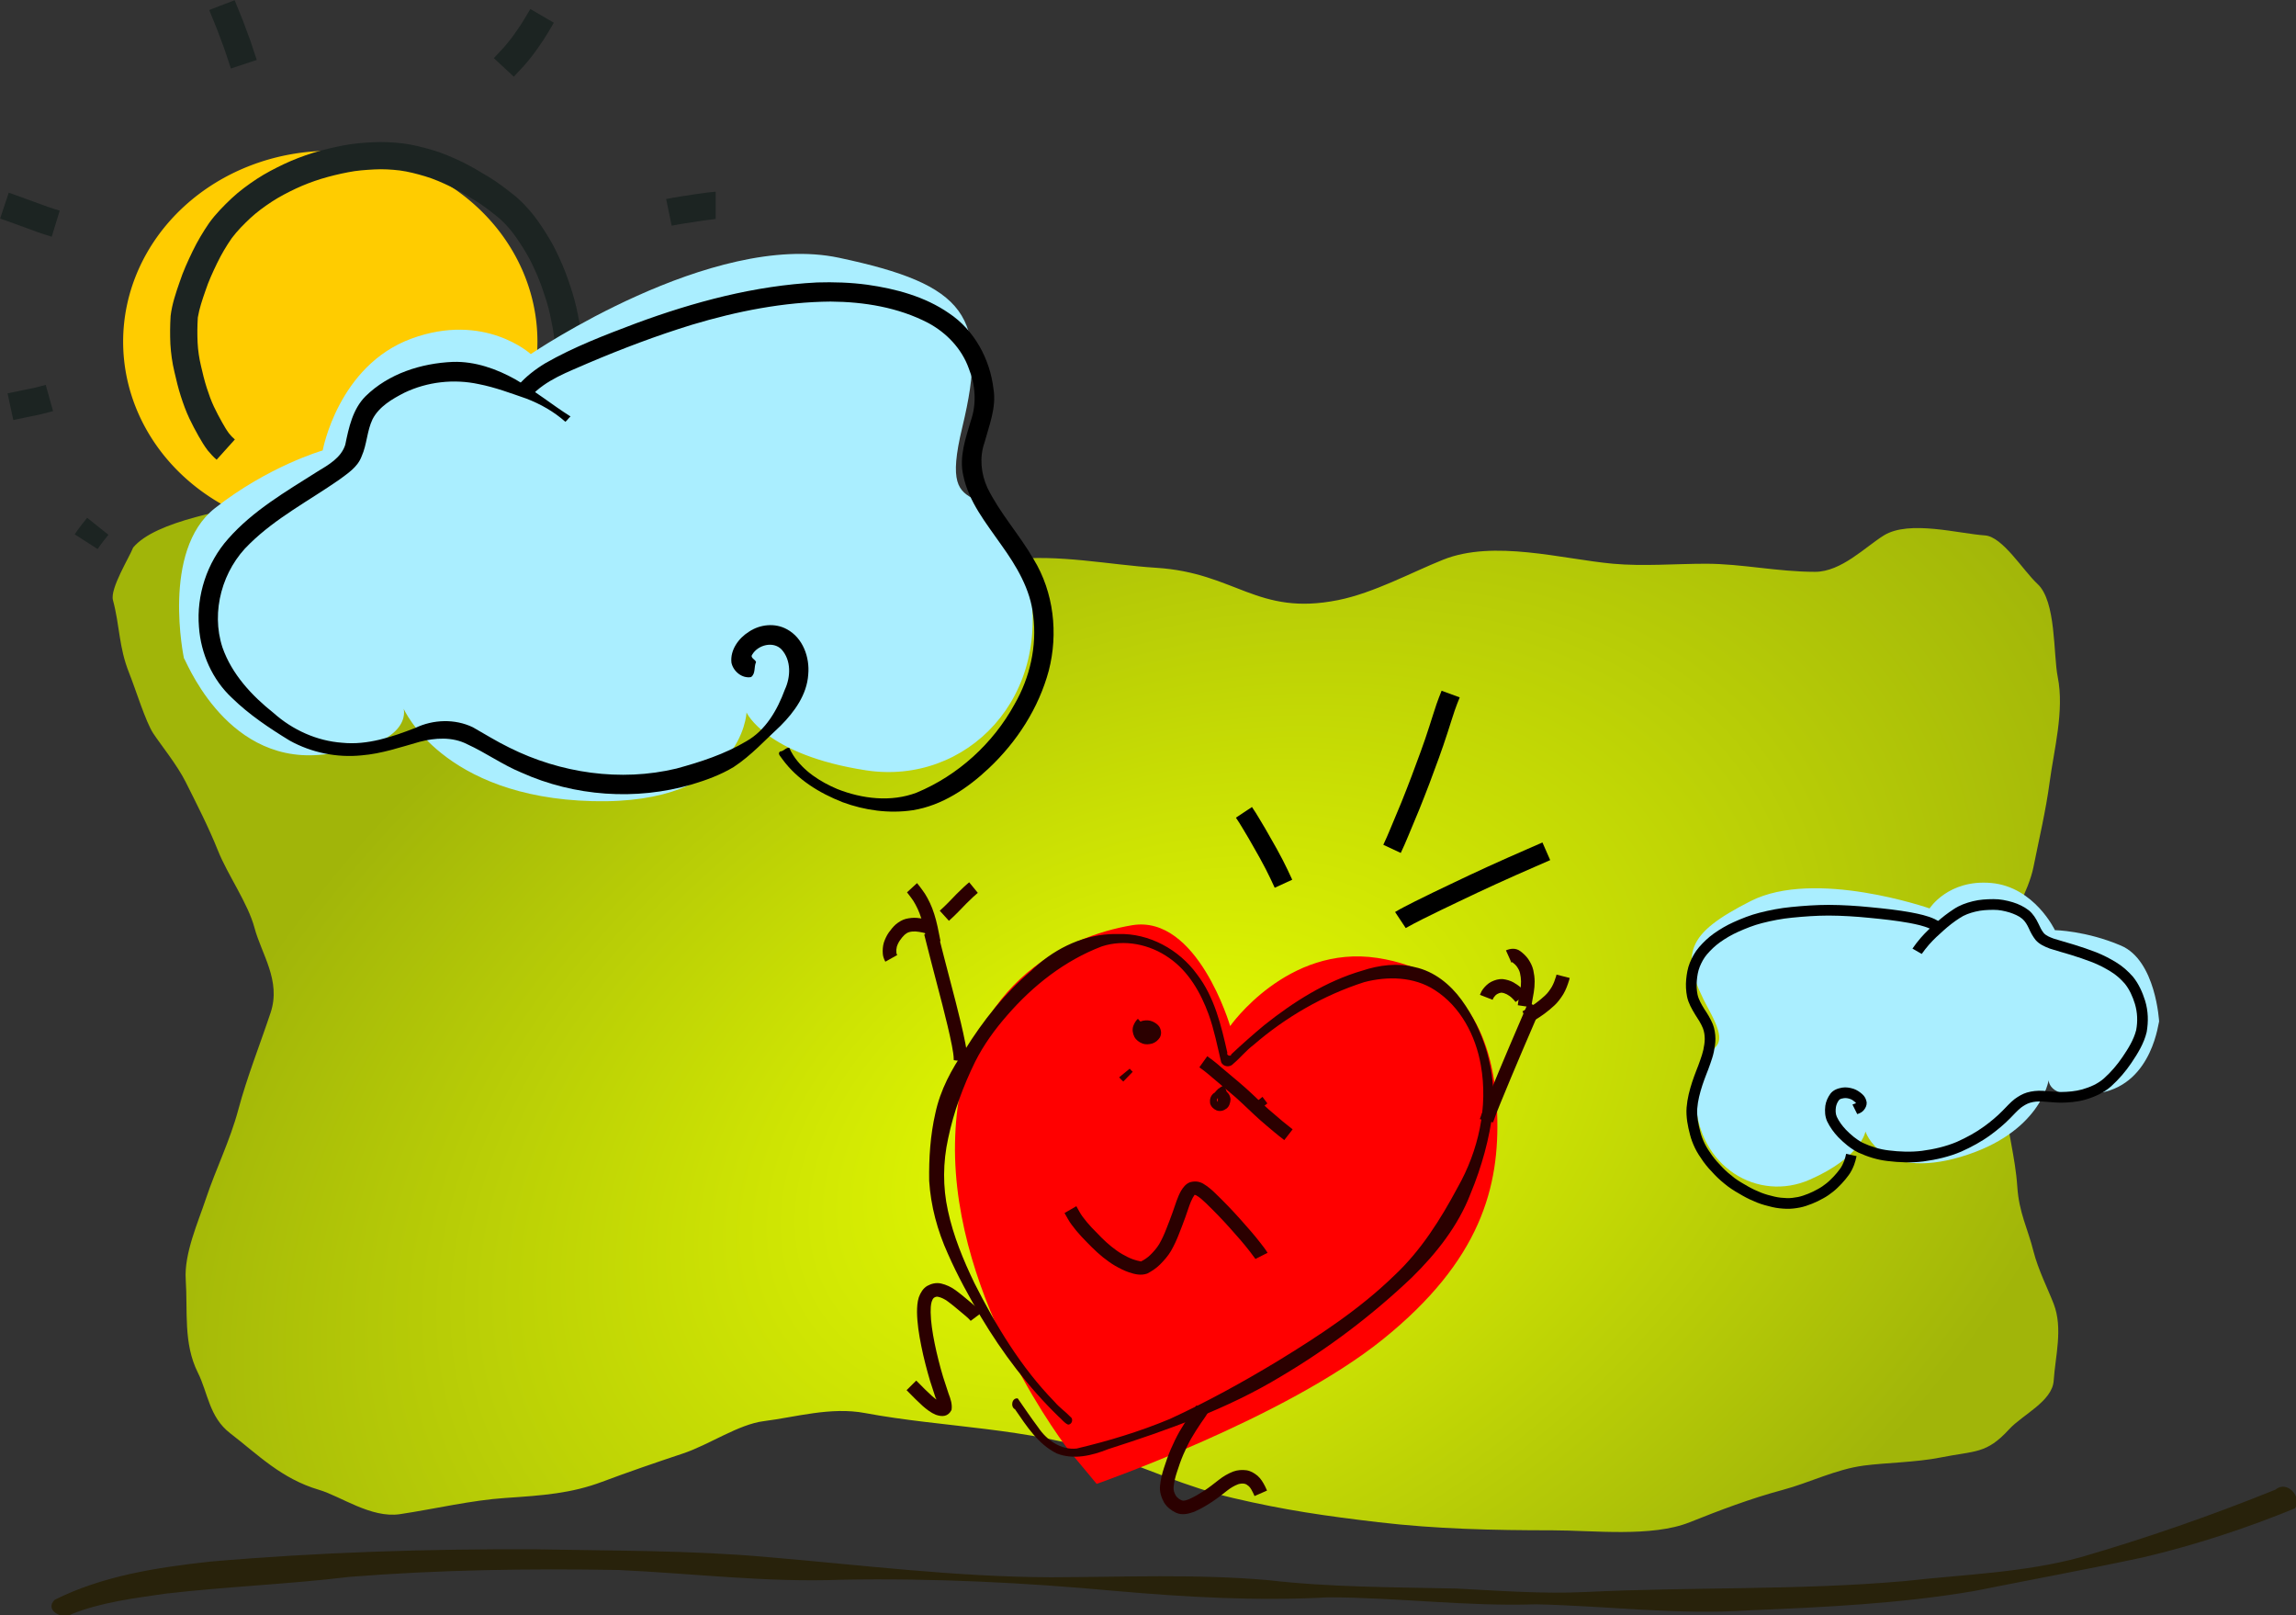
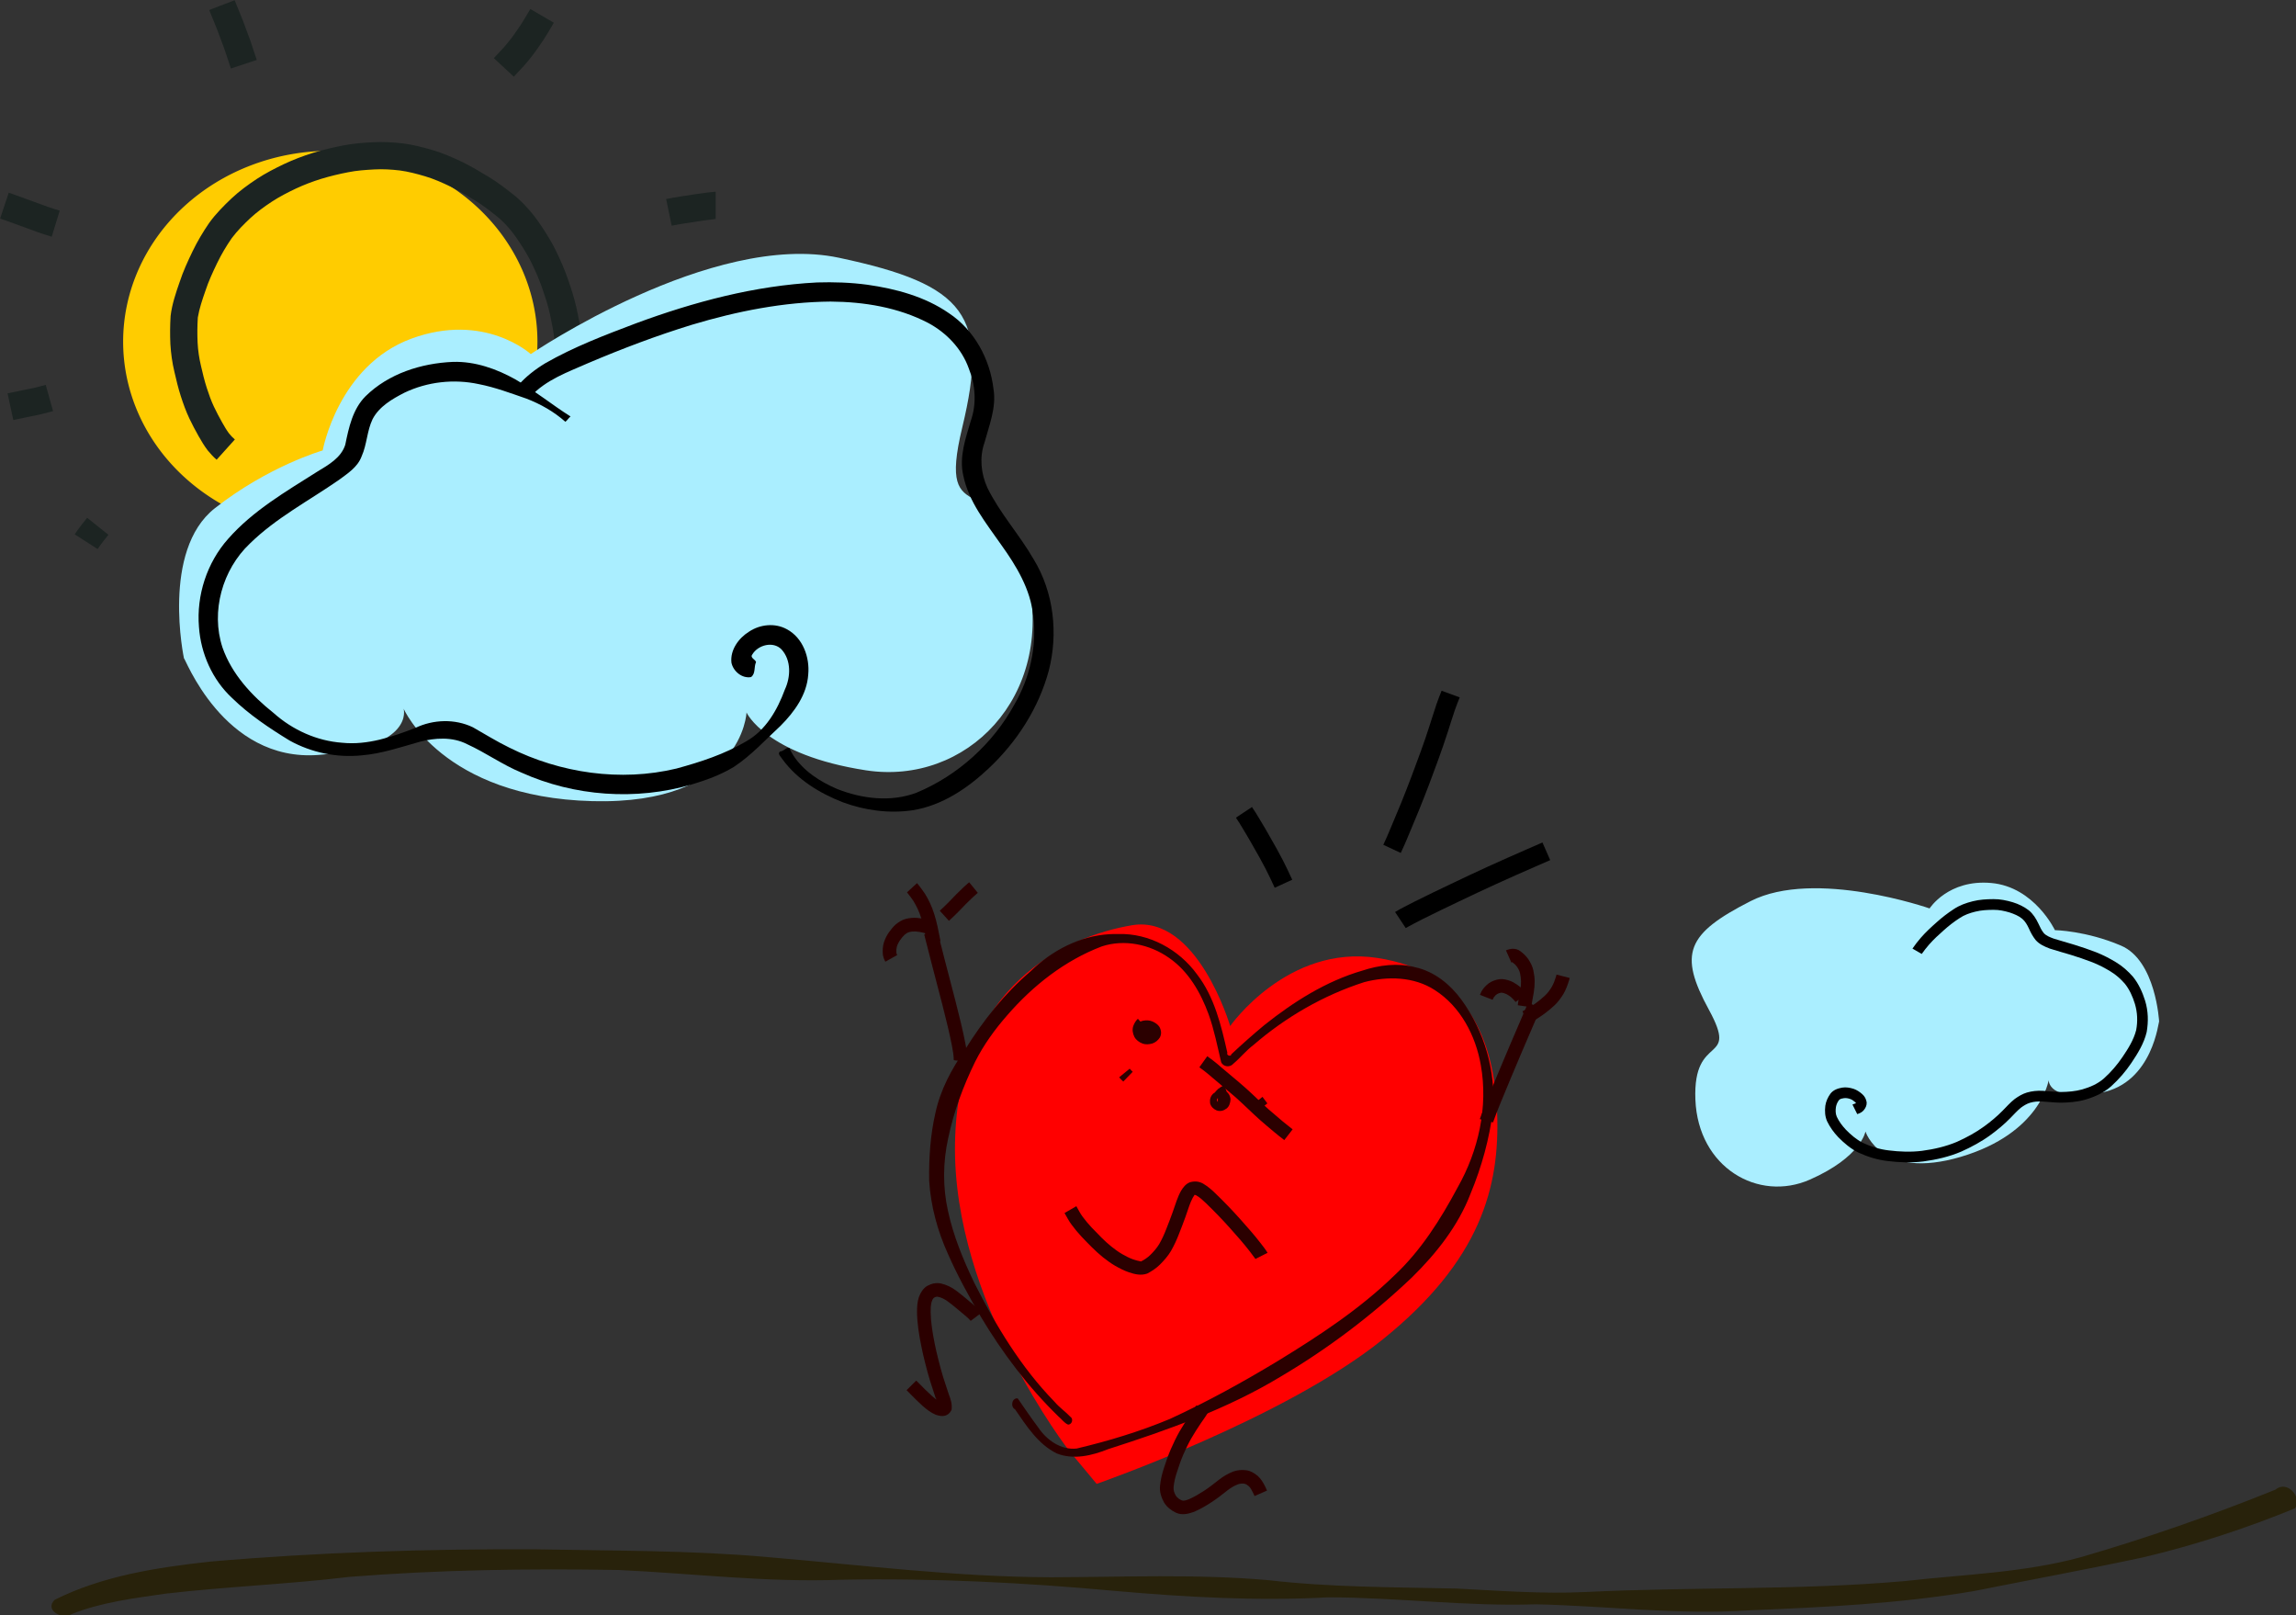
<svg xmlns="http://www.w3.org/2000/svg" xmlns:ns1="http://sodipodi.sourceforge.net/DTD/sodipodi-0.dtd" xmlns:ns2="http://www.inkscape.org/namespaces/inkscape" id="svg3496" ns1:docname="anxious_heart.svg" viewBox="0 0 766.18 538.8" ns1:version="0.32" version="1.0" ns2:output_extension="org.inkscape.output.svg.inkscape" ns2:version="0.46">
  <rect x="0" y="0" width="766.18" height="538.8" fill="#333333" stroke="none" />
  <defs id="defs3498">
    <radialGradient id="radialGradient3954" gradientUnits="userSpaceOnUse" cy="589.62" cx="345.71" gradientTransform="matrix(-.176 -.348 .528 -.268 283.8 897.54)" r="688.04" ns2:collect="always">
      <stop id="stop3717" style="stop-color:#e8ff00" offset="0" />
      <stop id="stop3719" style="stop-color:#a1b509" offset="1" />
    </radialGradient>
  </defs>
  <ns1:namedview id="base" bordercolor="#666666" ns2:pageshadow="2" guidetolerance="10" pagecolor="#ffffff" gridtolerance="10000" ns2:window-height="721" ns2:zoom="0.24748737" objecttolerance="10" showgrid="false" borderopacity="1.0" ns2:current-layer="layer1" ns2:cx="911.69312" ns2:cy="686.28202" ns2:window-y="27" ns2:window-x="0" ns2:window-width="1280" ns2:pageopacity="0.0" ns2:document-units="px" />
  <g id="layer1" ns2:label="Layer 1" ns2:groupmode="layer" transform="translate(12.318 -170.93)">
    <g id="g3914" transform="matrix(.888 0 0 .888 -108.98 -.742)">
-       <path id="path3790" style="fill-rule:evenodd;fill:url(#radialGradient3954)" d="m158.89 399.03c8.49-10.11 35.47-14.18 54.7-18.23 18.22-3.84 41.19 9.74 59.26 12.15 18.66 2.49 34.18 10.16 51.66 16.72 17.37 6.51 32.08 8.22 50.14 10.63 17.94 2.39 36.86-5.37 54.7-7.6 19.9-2.48 39.16-6.6 59.25-9.11 17.69-2.21 37.3 1.95 54.7 3.04 29.96 1.87 37.92 18.24 68.37 12.15 13.43-2.68 27.71-10.47 39.51-15.19 19.03-7.61 44.75-0.22 63.81 1.52 11.42 1.03 23.49 0 34.95 0 13.42 0 26.84 3.04 41.02 3.04 9.86 0 18.96-9.45 25.83-13.68 9.55-5.87 28.09-0.66 37.99 0 6.63 0.44 14.37 13.26 19.75 18.23 7.08 6.54 5.89 26.39 7.6 34.95 2.54 12.7-1.42 27.32-3.04 39.5-1.45 10.85-4 21.49-6.08 31.91-1.81 9.06-8.84 20.59-12.15 28.87-2.77 6.9 0 21.42 0 28.87 0 10.61 0.8 19.73 1.51 30.39 0.71 10.59 3.82 20.76 4.56 31.9 0.67 10.01 3.9 15.59 6.08 24.31 1.7 6.79 5.59 14.53 7.6 19.76 3.55 9.23 0.61 19.62 0 28.87-0.52 7.76-11.72 12.78-16.72 18.23-8.61 9.39-12.62 7.99-25.83 10.63-9.08 1.82-20.59 1.94-28.86 3.04-10.52 1.4-20.46 6.47-30.39 9.12-11.92 3.18-23.72 7.66-34.95 12.15-14.37 5.75-36.39 3.04-51.66 3.04-22.14 0-43.71-0.49-65.33-3.04-19.75-2.32-35.36-4.56-54.7-9.11-16.85-3.97-33.22-11.32-48.62-16.72-27.71-9.69-60.57-9.74-89.65-15.19-12.9-2.42-26.11 1.56-37.98 3.04-9.55 1.19-20.62 8.9-30.39 12.15-10.62 3.54-20.68 7-30.39 10.64-11.61 4.35-21.99 5.11-36.46 6.08-12.55 0.83-26.66 4.15-39.51 6.08-10.84 1.62-22.29-6.74-30.38-9.12-14.24-4.19-23-13.25-33.43-21.27-7.92-6.09-8.34-15.16-12.16-22.79-5.5-11.01-3.76-22.96-4.55-34.95-0.65-9.74 4.62-21.46 7.59-30.39 3.72-11.15 9.06-21.81 12.16-33.42 3.23-12.13 8.15-24.46 12.15-36.47 4-12-3.42-21.96-6.07-31.91-2.44-9.13-10.1-19.92-13.68-28.87-3.66-9.16-8.01-17.53-12.15-25.83-3.25-6.48-9.14-13.7-12.16-18.23-2.9-4.36-6.67-16.68-9.12-22.79-3.92-9.82-3.42-17.38-6.07-27.35-1.16-4.33 6.2-16.14 7.59-19.75z" />
      <path id="path3792" ns1:rx="108.57143" ns1:ry="100" style="fill:#ffcc00" ns1:type="arc" d="m25.714 78.076a108.57 100 0 1 1 -217.14 0 108.57 100 0 1 1 217.14 0z" transform="matrix(.717 0 0 .717 292.38 265.7)" ns1:cy="78.076469" ns1:cx="-82.85714" />
      <path id="path3794" style="fill-rule:evenodd;fill:#ff0000" d="m510.74 738.51s-44.03-56.31-43-115.69c1.02-59.38 41.97-77.81 66.54-81.9 24.57-4.1 36.86 37.88 36.86 37.88s21.5-30.72 55.28-25.6c33.79 5.12 44.03 30.72 45.05 58.36s-6.14 55.28-43 84.97c-36.85 29.69-107.5 54.26-107.5 54.26l-10.23-12.28z" />
      <path id="path3796" style="fill:#2b0000" d="m525.78 544.28c-11.17 0.66-21.66 6.13-29.57 13.89-9.85 8.4-17.98 18.65-24.79 29.62-4.99 7.18-9.22 15.06-11.05 23.68-1.92 8.33-2.47 16.93-2.34 25.46 0.59 9.49 3.12 18.79 7.04 27.44 3.58 8.16 7.91 15.99 12.4 23.69 8.12 13.58 17.75 26.34 29.11 37.38 1.22 0.99 2.19 2.48 3.63 3.08 1.5 0.05 2.15-2.15 0.86-2.95-1.87-1.97-4.16-3.51-5.91-5.6-12.62-12.93-22.03-28.58-30.14-44.62-4.18-8.7-7.91-17.7-9.94-27.17-1.98-8.92-1.89-18.25 0.08-27.17 2.08-9.99 5.66-19.65 10.14-28.8 3.21-6.37 7.42-12.18 12.11-17.52 9.66-11.13 21.63-20.55 35.48-25.81 8.51-2.8 18.09-0.79 25.3 4.32 7.29 5.02 11.85 13.01 14.84 21.16 2.11 5.84 3.28 11.96 4.72 17.98 0.75 1.82 3.34 2.11 4.57 0.62 2.65-2.23 4.81-4.99 7.6-7.07 12.12-10.48 26.3-18.67 41.57-23.58 8.76-2.31 18.73-2.1 26.53 2.96 9.68 6.18 15.38 17.12 17.31 28.21 2.81 15.72-0.89 32.16-8.71 45.95-6.43 12.02-13.82 23.76-23.85 33.13-13.01 12.63-28.27 22.62-43.68 32.04-13.16 7.95-26.64 15.39-40.62 21.81-11.3 4.72-23.08 8.28-34.99 11.1-5.89 0.67-11.32-3.18-14.46-7.9-2.68-3.57-5.17-7.26-7.71-10.92-2.21-0.31-2.83 3.17-1.02 4.09 4.32 6.26 8.67 13.14 15.73 16.6 6.27 2.46 13.24 0.79 19.26-1.63 22.36-7.17 44.73-15.07 64.9-27.29 17.75-10.48 34.29-23 49.23-37.19 9.18-9.02 17.41-19.38 22.06-31.49 4.18-10.07 7.13-20.68 8.44-31.5 1.09-14.58-3.23-29.47-11.8-41.29-4.26-5.84-10.26-10.72-17.44-12.29-6.58-1.72-13.54-0.82-19.92 1.29-13.6 3.96-25.78 11.69-36.78 20.45-4.23 3.52-8.36 7.16-12.38 10.94-0.1 1.09-2.03 0.39-1.5-0.54-2.32-10.28-4.85-20.97-11.41-29.48-6.75-9.31-18-15.5-29.61-15.14-1.1 0.01-2.19-0.04-3.29 0.06z" />
      <path id="path3798" style="fill:#2b0000" d="m585.12 607.85c-1.16 0.91-2.3 1.85-3.44 2.79l-1.96-2.37c1.17-0.97 2.36-1.93 3.56-2.87l1.84 2.45z" />
      <path id="path3800" style="fill:#2b0000" d="m473.63 689.55c-0.94-1.1-2.11-1.99-3.2-2.93-1.8-1.48-3.56-3.03-5.45-4.4-1.11-0.8-2.31-1.44-3.65-1.72-0.58-0.1-1.04 0.07-1.51 0.38-0.47 0.38-0.68 0.98-0.87 1.54-0.36 1.28-0.37 2.6-0.37 3.92 0.03 1.85 0.2 3.7 0.45 5.53 0.26 2.09 0.67 4.16 1.07 6.23 0.43 2.1 0.91 4.19 1.44 6.26 0.52 2.11 1.11 4.2 1.73 6.28 0.66 2.09 1.36 4.16 2.04 6.25 0.78 2.03 1.45 3.96 1.12 6.14-1.29 2.54-3.51 2.65-5.91 1.8-1.87-0.76-3.46-2.03-4.97-3.34-1.79-1.63-3.51-3.35-5.2-5.08-0.27-0.27-0.54-0.54-0.81-0.82l3.63-3.6 0.84 0.84c1.6 1.64 3.22 3.26 4.91 4.8 1.05 0.92 2.12 1.83 3.4 2.41 0.99 0.44-0.34 0.04-0.84 1.72 0.14 1.48-0.65-3.12-1.04-3.29-0.69-2.13-1.41-4.25-2.08-6.38-0.63-2.14-1.24-4.29-1.78-6.46-0.56-2.17-1.06-4.35-1.5-6.55-0.43-2.17-0.85-4.33-1.13-6.53-0.27-2.06-0.46-4.14-0.49-6.23 0.01-1.9 0.09-3.82 0.68-5.64 0.64-1.7 1.53-3.26 3.12-4.24 1.62-0.89 3.34-1.31 5.19-0.93 2.02 0.47 3.87 1.33 5.55 2.57 2 1.47 3.88 3.09 5.8 4.67 1.36 1.19 2.8 2.31 3.93 3.73l-4.1 3.07z" />
      <path id="path3802" style="fill:#2b0000" d="m563.03 723.6c-0.84 1.5-1.85 2.9-2.84 4.31-1.27 1.88-2.51 3.79-3.65 5.76-1.12 1.99-2.11 4.05-3.02 6.14-0.91 2.12-1.65 4.3-2.36 6.49-0.62 1.85-1.1 3.75-1.28 5.7-0.12 1.2 0.27 2.25 0.86 3.26 0.54 0.8 1.32 1.33 2.19 1.72 0.91 0.36 1.96-0.15 2.84-0.48 1.98-0.87 3.84-2 5.66-3.17 1.9-1.23 3.65-2.66 5.44-4.04 1.65-1.31 3.46-2.36 5.42-3.13 1.63-0.59 3.32-0.7 5.03-0.47 1.57 0.26 2.9 1.07 4.11 2.06 1.29 1.11 2.12 2.58 2.88 4.07 0.47 0.99 0.24 0.49 0.68 1.49l-4.69 2.06c-0.36-0.83-0.17-0.42-0.56-1.23-0.43-0.86-0.86-1.75-1.56-2.44-0.49-0.41-0.99-0.81-1.63-0.95-0.8-0.18-1.63-0.04-2.41 0.18-1.51 0.57-2.87 1.41-4.14 2.4-1.9 1.48-3.77 3-5.8 4.3-2.14 1.38-4.33 2.7-6.69 3.69-2.22 0.78-4.53 1.33-6.78 0.29-1.81-0.89-3.39-2.09-4.45-3.85-1.07-1.95-1.71-4.01-1.5-6.26 0.24-2.32 0.76-4.58 1.51-6.78 0.76-2.35 1.56-4.68 2.54-6.95 0.99-2.27 2.06-4.5 3.28-6.66 1.22-2.09 2.53-4.13 3.89-6.13 0.84-1.21 1.7-2.4 2.45-3.67l4.58 2.29z" />
      <path id="path3804" style="fill:#2b0000" d="m664.95 613.76c0.87-2.61 1.88-5.16 2.93-7.7 2.69-6.57 5.42-13.11 8.2-19.64 2.32-5.47 4.68-10.93 7.03-16.39l4.71 2.03c-2.35 5.45-4.71 10.9-7.03 16.37-2.77 6.51-5.5 13.03-8.18 19.58-0.95 2.31-1.86 4.64-2.69 6.99l-4.97-1.24z" />
      <path id="path3806" style="fill:#2b0000" d="m467.27 591.62c0-1.83-0.37-3.67-0.69-5.46-1-5.12-2.29-10.18-3.56-15.24-1.45-5.54-2.88-11.09-4.33-16.63-0.87-3.28-1.7-6.58-2.52-9.88l4.97-1.23c0.82 3.28 1.64 6.55 2.5 9.82 1.46 5.55 2.89 11.11 4.34 16.67 1.31 5.17 2.62 10.34 3.64 15.58 0.41 2.3 0.89 4.66 0.73 7.01l-5.08-0.64z" />
      <path id="path3808" style="fill:#2b0000" d="m533.38 594.81c0.34 0.42 0.75 0.78 1.14 1.16l-3.55 3.68c-0.54-0.51-1.09-1.02-1.55-1.6l3.96-3.24z" />
      <path id="path3810" style="fill:#2b0000" d="m539.89 579.86c-0.16 0.18-0.27 0.4-0.34 0.62 0.01 0.04 0.1 0.04 0.13 0 0.1 0.1 0.17 0.09 0.31 0.11 0.1-0.07 0.24-0.07 0.38-0.13 0.24-0.19 0.1-0.14-0.08 0.06-0.27 0.38-0.26 0.84-0.1 1.26 0.17 0.25-0.17 0.03-0.28-0.01-0.17-0.05-0.28-0.06-0.43 0.02-0.17 0.06-0.24 0.16-0.38 0.27l-2.98-4.16c0.72-0.51 1.47-0.95 2.34-1.13 1.19-0.21 2.35-0.17 3.48 0.3 1.04 0.47 1.98 1.07 2.62 2.04 0.69 1.28 0.86 2.62 0.17 3.96-0.72 1.1-1.66 1.91-2.94 2.31-1.19 0.31-2.41 0.42-3.6 0-1.27-0.52-2.38-1.29-3.05-2.53-0.63-1.3-0.88-2.65-0.42-4.06 0.39-1.03 0.92-1.98 1.74-2.73l3.43 3.8z" />
      <path id="path3812" style="fill:#2b0000" d="m570.69 605.88c-0.4 0.14-0.71 0.4-1 0.69-0.15 0.04-0.35 0.66-0.2 0.31 0.1-0.35 0.02-0.63-0.17-0.91-0.72-0.79-1.77-0.72-2.64-0.25-0.47 0.33-0.61 0.76-0.62 1.31 0.04 0.42 0.19 0.8 0.53 1.05 0.53 0.29 1.07 0.24 1.58-0.06 0.42-0.29 0.44-0.81 0.43-1.27-0.08-0.44-0.27-0.78-0.64-1.01-0.48-0.23-1-0.15-1.45 0.11-0.28 0.2-0.28 0.21-0.35 0.58-0.02 0.42 0.09 0.63 0.38 0.93 0.12 0.11 0.27 0.12-0.03 0.13l0.04-5.12c0.87 0.02 1.73 0.11 2.52 0.54 1.26 0.79 2.07 1.88 2.21 3.4-0.07 1.34-0.45 2.54-1.5 3.47-1.12 0.84-2.38 1.21-3.75 0.7-1.19-0.54-2.09-1.38-2.44-2.68-0.18-1.4 0.13-2.62 1.18-3.61 1.23-0.98 2.6-1.32 4.08-0.7 1.16 0.64 2.03 1.53 2.28 2.88 0.07 1.33-0.26 2.49-1.3 3.39-1.43 0.91-3 0.94-4.27-0.31-0.81-0.98-1.28-2.1-1.12-3.41 0.26-1.21 0.79-2.27 1.69-3.15 0.83-0.78 1.75-1.45 2.84-1.83l1.72 4.82z" />
      <path id="path3814" style="fill:#2b0000" d="m476.3 528.75c-0.63 0.53-1.24 1.08-1.84 1.64-0.84 0.8-1.69 1.6-2.51 2.43-0.97 0.98-1.92 1.99-2.88 2.97-1.16 1.21-2.38 2.35-3.62 3.47l-3.44-3.79c1.16-1.06 2.31-2.12 3.39-3.25 0.99-1.01 1.95-2.03 2.93-3.03 0.88-0.87 1.78-1.72 2.67-2.58 0.68-0.62 1.35-1.24 2.06-1.82l3.24 3.96z" />
      <path id="path3816" style="fill:#2b0000" d="m453.47 525.1c0.65 0.79 1.28 1.6 1.88 2.44 0.77 0.98 1.42 2.04 2.02 3.14 0.69 1.24 1.26 2.53 1.79 3.84 0.57 1.45 1.01 2.94 1.42 4.43 0.42 1.59 0.76 3.19 1.07 4.8 0.18 1.06 0.41 2.1 0.63 3.15l-5.02 1.04c-0.22-1.07-0.45-2.14-0.64-3.22-0.29-1.48-0.59-2.96-0.98-4.42-0.36-1.31-0.74-2.62-1.24-3.88-0.45-1.13-0.94-2.25-1.54-3.31-0.49-0.91-1.03-1.79-1.67-2.6-0.48-0.66-0.99-1.3-1.49-1.95l3.77-3.46z" />
      <path id="path3818" style="fill:#2b0000" d="m457.29 544.2c-0.52-0.25-1.08-0.39-1.65-0.52-0.89-0.21-1.8-0.34-2.72-0.42-0.82-0.04-1.64 0.03-2.43 0.25-0.64 0.19-1.18 0.56-1.69 0.99-0.65 0.62-1.22 1.32-1.73 2.06-0.52 0.75-0.93 1.57-1.2 2.45-0.18 0.74-0.24 1.5-0.16 2.25 0.04 0.32 0.13 0.61 0.32 0.86l-4.47 2.5c-0.48-0.92-0.87-1.86-0.95-2.92-0.11-1.45-0.02-2.9 0.4-4.3 0.46-1.35 1.06-2.64 1.88-3.8 0.79-1.1 1.64-2.16 2.66-3.05 1.1-0.89 2.3-1.64 3.68-2.01 1.35-0.32 2.73-0.48 4.13-0.38 1.16 0.1 2.32 0.27 3.46 0.54 0.83 0.19 1.66 0.42 2.44 0.78l-1.97 4.72z" />
      <path id="path3820" style="fill:#2b0000" d="m678.39 569.75c-0.38-0.54-0.87-1.01-1.34-1.48-0.58-0.58-1.27-1.02-1.98-1.42-0.64-0.32-1.32-0.54-2.04-0.6-0.52 0.05-1 0.23-1.46 0.48-0.54 0.29-0.96 0.73-1.31 1.23-0.23 0.29-0.36 0.63-0.49 0.97l-4.77-1.86c0.31-0.78 0.67-1.54 1.18-2.21 0.86-1.11 1.86-2.08 3.12-2.72 1.35-0.65 2.78-1.09 4.3-0.98 1.41 0.18 2.78 0.56 4.03 1.25 1.09 0.64 2.14 1.33 3.03 2.23 0.7 0.69 1.39 1.39 1.94 2.2l-4.21 2.91z" />
      <path id="path3822" style="fill:#2b0000" d="m679.22 570.97c0.09-0.82 0.23-1.64 0.38-2.46 0.22-1.04 0.41-2.1 0.57-3.15 0.19-1.11 0.26-2.24 0.27-3.36-0.02-1.04-0.15-2.06-0.38-3.07-0.2-0.87-0.61-1.64-1.11-2.37-0.51-0.71-1.15-1.3-1.85-1.81-0.64-0.24 0.37-0.16-0.24 0.28l-2.09-4.67c1.81-0.75 3.72-0.94 5.4 0.3 1.15 0.87 2.21 1.85 3.03 3.05 0.84 1.27 1.53 2.62 1.86 4.12 0.3 1.38 0.49 2.78 0.5 4.2-0.01 1.38-0.1 2.75-0.33 4.11-0.18 1.12-0.37 2.24-0.6 3.35-0.15 0.75-0.26 1.5-0.35 2.26l-5.06-0.78z" />
      <path id="path3824" style="fill:#2b0000" d="m680.99 573.25c0.76-0.35 1.48-0.78 2.2-1.21 1.05-0.6 2.04-1.3 3.03-2.01 1.13-0.83 2.21-1.74 3.24-2.7 1.03-0.93 1.8-2.06 2.53-3.23 0.71-1.24 1.19-2.59 1.61-3.95 0.05-0.23 0.11-0.46 0.17-0.68l4.96 1.26c-0.08 0.3-0.16 0.61-0.24 0.91-0.55 1.8-1.21 3.56-2.16 5.18-0.97 1.54-2.03 3.03-3.38 4.26-1.19 1.1-2.44 2.15-3.75 3.11-1.11 0.8-2.24 1.58-3.43 2.27-0.9 0.53-1.81 1.06-2.77 1.5l-2.01-4.71z" />
      <path id="path3826" style="fill:#2b0000" d="m580.64 666.3c-0.69-0.96-1.41-1.91-2.13-2.85-1.14-1.5-2.37-2.93-3.58-4.37-1.28-1.47-2.58-2.92-3.87-4.39-1.4-1.55-2.81-3.09-4.26-4.59-1.55-1.6-3.12-3.18-4.72-4.73-1.15-1.07-2.29-2.19-3.67-2.95 0-0.14-1.01-0.27-0.71-0.1-0.2 0.33-0.43 0.66-0.63 1-0.52 0.95-0.91 1.97-1.29 2.99-0.5 1.42-0.97 2.86-1.48 4.29-0.75 2.11-1.58 4.2-2.39 6.28-0.84 2.21-1.83 4.34-3 6.39-1.13 1.91-2.59 3.57-4.16 5.14-1.4 1.38-3.03 2.47-4.77 3.37-2.34 0.83-4.63 0.28-6.89-0.47-1.81-0.62-3.52-1.5-5.18-2.45-1.61-0.94-3.12-2.05-4.59-3.21-1.45-1.16-2.82-2.44-4.14-3.74-1.32-1.32-2.63-2.64-3.9-4-1.32-1.41-2.56-2.9-3.7-4.46-1.05-1.37-1.81-2.93-2.68-4.41l4.44-2.57c0.76 1.34 1.44 2.73 2.37 3.97 1.02 1.39 2.14 2.71 3.32 3.98 1.22 1.3 2.47 2.58 3.74 3.84 1.19 1.18 2.42 2.33 3.73 3.37 1.27 1.01 2.57 1.97 3.96 2.79 1.36 0.78 2.76 1.51 4.24 2.04 0.94 0.31 2.03 0.63 2.94 0.77 1.28-0.65 2.47-1.45 3.5-2.45 1.25-1.24 2.43-2.56 3.34-4.08 1.05-1.81 1.91-3.73 2.66-5.68 0.8-2.04 1.61-4.08 2.34-6.15 0.52-1.45 0.99-2.92 1.51-4.37 0.49-1.3 1-2.6 1.69-3.8 0.82-1.36 1.78-2.59 3.29-3.2 1.74-0.52 3.4-0.41 5.01 0.49 1.71 1.02 3.23 2.3 4.65 3.7 1.65 1.59 3.26 3.22 4.86 4.86 1.5 1.56 2.96 3.15 4.41 4.76 1.32 1.49 2.64 2.97 3.94 4.48 1.27 1.49 2.54 2.98 3.72 4.54 0.92 1.19 1.86 2.37 2.64 3.65l-4.56 2.32z" />
      <path id="path3828" style="fill:#2b0000" d="m562.53 590.13c0.72 0.53 1.44 1.05 2.15 1.59 1.13 0.86 2.2 1.79 3.27 2.72 1.43 1.22 2.88 2.43 4.33 3.64 1.52 1.27 3.04 2.55 4.52 3.86 1.53 1.35 2.99 2.76 4.47 4.15 1.47 1.39 2.93 2.79 4.44 4.12 1.7 1.48 3.41 2.95 5.14 4.38 1.24 1.03 2.5 2.03 3.76 3.01l-3.14 4.04c-1.31-1.01-2.61-2.04-3.88-3.1-1.78-1.47-3.52-2.97-5.26-4.48-1.55-1.37-3.05-2.81-4.56-4.24-1.45-1.35-2.88-2.73-4.36-4.05-1.45-1.28-2.92-2.52-4.4-3.75s-2.95-2.47-4.41-3.72c-0.99-0.85-1.98-1.71-3.01-2.5-0.67-0.51-1.36-1-2.03-1.51l2.97-4.16z" />
      <path id="path3830" style="fill:#000000" d="m579.33 496.51c1.02 1.47 1.94 2.99 2.85 4.52 1.44 2.3 2.76 4.67 4.1 7.02 1.61 2.76 3.15 5.55 4.62 8.38 1.25 2.43 2.42 4.9 3.56 7.39l-6.58 3.02c-1.09-2.38-2.21-4.75-3.41-7.08-1.42-2.74-2.92-5.45-4.47-8.12-1.32-2.31-2.63-4.64-4.03-6.9-0.86-1.43-1.72-2.86-2.67-4.23l6.03-4z" />
      <path id="path3832" style="fill:#000000" d="m657.4 455.32c-0.66 1.61-1.29 3.23-1.86 4.87-0.92 2.71-1.76 5.45-2.64 8.17-1.04 3.28-2.18 6.52-3.34 9.75-1.18 3.17-2.33 6.35-3.52 9.52-1.23 3.27-2.53 6.52-3.82 9.76-1.4 3.33-2.75 6.68-4.16 10-0.88 2.15-1.82 4.27-2.81 6.37l-6.56-3.06c0.95-2.03 1.86-4.07 2.7-6.14 1.39-3.27 2.72-6.56 4.1-9.83 1.27-3.21 2.56-6.41 3.77-9.65 1.18-3.13 2.32-6.28 3.49-9.42 1.14-3.16 2.25-6.33 3.26-9.53 0.9-2.78 1.76-5.57 2.69-8.33 0.59-1.68 1.23-3.34 1.9-4.98l6.8 2.5z" />
      <path id="path3834" style="fill:#000000" d="m633.11 535.95c2.33-1.4 4.77-2.6 7.19-3.84 4.51-2.26 9.06-4.45 13.62-6.61 4.66-2.25 9.36-4.44 14.07-6.6 4.94-2.23 9.89-4.46 14.87-6.61 3.68-1.6 1.8-0.78 5.63-2.46l2.91 6.63c-3.86 1.7-1.97 0.87-5.68 2.48-4.93 2.12-9.82 4.33-14.71 6.54-4.68 2.15-9.35 4.32-13.99 6.56-4.49 2.13-8.97 4.29-13.42 6.51-2.17 1.12-4.37 2.2-6.49 3.43l-4-6.03z" />
      <g id="g3836" transform="matrix(-.384 .103 .103 .384 858.2 491.61)">
        <path id="path3838" style="fill-rule:evenodd;fill:#aaeeff" d="m-94.954 248.28s-12.126-56.57 16.162-78.79c28.284-22.22 56.569-30.31 56.569-30.31s8.081-44.442 46.467-58.585c38.385-14.142 62.629 8.082 62.629 8.082s94.957-64.65 161.63-50.508c66.67 14.142 78.79 30.305 64.65 88.891-14.14 58.59 20.2 16.16 34.34 78.79s-32.32 109.1-84.85 101.02-62.63-30.3-62.63-30.3-2.02 48.48-80.81 46.46c-78.794-2.02-98.997-48.49-98.997-48.49s6.061 20.21-44.447 24.25c-50.507 4.04-70.71-52.53-70.71-50.51z" />
        <path id="path3840" style="fill:#000000" d="m105.2 128.29c-2.86-2.38-5.847-4.6-8.925-6.7-5.441-3.63-11.238-6.66-17.087-9.56-5.537-2.81-11.253-5.21-17.159-7.12-5.223-1.83-10.615-2.22-16.094-2.1-5.847 0.08-11.546 1.34-17.172 2.82-5.041 1.3-9.641 3.66-14.047 6.38-3.69 2.46-7.335 5.16-9.914 8.82-2.068 3.07-2.984 6.63-3.64 10.23-0.628 4.22-1.622 8.34-3.296 12.26-2.369 4.95-6.609 8.32-10.946 11.46-5.692 3.73-11.612 7.08-17.372 10.7-6.176 3.88-12.249 7.9-18.122 12.21-5.121 3.82-9.844 8.11-14.243 12.73-4.206 4.38-7.518 9.4-10.17 14.83-2.862 6.63-3.954 13.74-4.218 20.9-0.219 8.49 1.632 16.62 5.298 24.22 4.706 8.35 11.776 14.83 18.925 21.04 6.812 5.92 14.211 10.99 22.25 15.07 7.119 3.54 14.734 4.58 22.57 4.76 6.835 0.04 13.567-1.19 20.157-2.89 5.571-1.57 10.932-3.76 16.426-5.56 4.765-1.55 9.66-2.33 14.66-2.25 4.44 0.14 8.676 1.36 12.795 2.93 4.912 2.08 9.341 5.08 13.941 7.74 6.551 3.85 13.422 7.02 20.507 9.74 9.266 3.59 18.935 5.85 28.725 7.45 11.35 1.56 22.8 1.13 34.13-0.35 10.41-1.46 20.44-4.57 30.15-8.51 8.11-3.2 15.36-7.81 22.02-13.38 4.99-4.61 8.83-10.19 12.13-16.08 2.34-4.4 4.23-9.04 5.11-13.96 0.47-3.19-0.36-6.18-1.57-9.09-1.06-2.26-2.62-4.15-4.58-5.68-1.42-0.91-3.28-0.67-4.9-0.49-2.09 0.25-3.94 1.21-5.67 2.36-1.48 1.07-2.63 2.48-3.61 4.01-0.52 0.25-0.66 2.32-0.51 1.39 0.09-0.37 0.01-0.39 0.41-0.19 0.55 0.22 0.58 0.1 1.13 0.13 0.68 0 1.33 0.11 2 0.22l-2.02 9.9c0.11 0 0.43 0.03 0.32 0.02-0.14-0.02-0.77-0.05-0.87-0.06-2.16-0.12-4.23-0.56-6.08-1.75-2.39-1.63-4.24-3.7-4.86-6.61-0.3-3.11 0.26-5.94 2.02-8.58 1.8-2.7 3.9-5.15 6.61-6.98 3.12-1.97 6.45-3.54 10.18-3.91 4.32-0.37 8.64-0.05 12.22 2.7 3.22 2.67 5.88 5.83 7.56 9.71 1.9 4.74 2.99 9.65 2.15 14.78-1.17 5.98-3.31 11.68-6.24 17.04-3.92 6.94-8.5 13.51-14.46 18.88-7.49 6.21-15.61 11.4-24.7 14.98-10.52 4.24-21.38 7.61-32.65 9.17-12.3 1.57-24.73 2.05-37.05 0.29-10.47-1.72-20.818-4.13-30.729-7.98-7.571-2.93-14.929-6.31-21.935-10.43-4.136-2.4-8.126-5.08-12.495-7.05-3.029-1.17-6.129-2.13-9.403-2.26-3.854-0.13-7.615 0.6-11.292 1.75-5.702 1.86-11.259 4.16-17.054 5.74-7.5 1.92-15.158 3.29-22.931 3.21-9.339-0.26-18.437-1.62-26.899-5.86-8.76-4.48-16.866-9.98-24.293-16.45-8.195-7.14-16.197-14.66-21.428-24.34-4.251-9.14-6.585-18.8-6.258-28.94 0.373-8.57 1.716-17.07 5.246-24.96 3.139-6.34 6.998-12.22 11.925-17.34 4.816-5.04 9.969-9.73 15.571-13.9 6.074-4.46 12.346-8.62 18.731-12.62 5.579-3.5 11.298-6.78 16.838-10.34 2.867-2.06 5.868-4.16 7.6-7.32 1.456-3.18 2.03-6.64 2.618-10.06 0.968-5.11 2.428-10.1 5.457-14.4 3.505-4.59 7.848-8.34 12.744-11.41 5.259-3.22 10.765-5.991 16.77-7.543 6.4-1.672 12.889-3.056 19.535-3.145 6.601-0.117 13.12 0.414 19.411 2.591 6.373 2.077 12.557 4.64 18.534 7.677 6.266 3.12 12.469 6.37 18.287 10.27 3.59 2.45 7.09 5.04 10.37 7.9l-7.14 7.14z" />
-         <path id="path3842" style="fill:#000000" d="m79.156 105.4c1.724-2.09 3.681-3.97 5.694-5.788 5.948-4.945 12.909-8.42 19.82-11.789 11.65-5.515 23.67-10.161 35.73-14.679 12.36-4.681 24.88-8.899 37.63-12.394 11.53-3.083 23.26-5.348 35.04-7.279 10.04-1.683 20.2-2.399 30.38-2.525 8.65-0.12 17.24 0.907 25.76 2.267 7.13 1.142 14.09 3.089 20.86 5.571 5.95 2.221 11.51 5.284 16.77 8.813 4.8 3.261 8.76 7.444 12.27 12.034 3.26 4.342 5.5 9.279 7.39 14.336 1.9 5.106 3 10.433 3.39 15.853 0.35 6.28-1.28 12.33-3.01 18.29-1.55 4.73-3.11 9.45-3.74 14.4-0.36 3.49 0.08 6.92 0.97 10.29 0.92 3.33 2.41 6.45 3.93 9.53 1.56 3.01 3.45 5.82 5.36 8.61 1.93 2.94 4.05 5.76 6.13 8.59 2.26 3.12 4.51 6.24 6.61 9.47 2.2 3.35 4.24 6.81 6.16 10.33 2.02 3.73 3.72 7.62 5.16 11.6 1.49 4.16 2.29 8.5 2.86 12.86 0.5 4.24 0.63 8.51 0.66 12.77 0.08 4.49-0.44 8.92-1.24 13.33-0.93 4.89-2.56 9.62-4.27 14.29-1.94 5.22-4.53 10.16-7.23 15.03-2.67 4.86-5.83 9.42-9.2 13.81-3.41 4.32-7.3 8.21-11.21 12.07-3.63 3.59-7.54 6.87-11.63 9.92-3.98 2.92-8.27 5.4-12.63 7.72-3.98 2.13-8.21 3.72-12.53 5.04-4.08 1.24-8.29 1.8-12.53 2.12-4.06 0.29-8.13-0.06-12.17-0.51-3.81-0.43-7.57-1.21-11.29-2.14-3.71-0.87-7.29-2.15-10.77-3.69-3.34-1.44-6.48-3.28-9.6-5.15-3.06-1.89-6-3.97-8.79-6.24-2.82-2.28-5.18-5.01-7.32-7.92-1.68-2.33-3.07-4.84-4.4-7.38l8.96-4.67c1.08 2.09 2.22 4.16 3.59 6.08 1.63 2.23 3.41 4.32 5.56 6.07 2.4 1.97 4.96 3.75 7.6 5.4 2.77 1.66 5.55 3.31 8.52 4.58 2.94 1.32 5.98 2.39 9.13 3.12 3.27 0.83 6.57 1.52 9.92 1.9 3.42 0.38 6.86 0.71 10.31 0.48 3.5-0.26 6.97-0.69 10.34-1.71 3.7-1.13 7.33-2.48 10.75-4.31 3.91-2.07 7.74-4.28 11.31-6.89 3.72-2.76 7.27-5.75 10.57-9.01 3.58-3.53 7.16-7.08 10.3-11.03 3.07-4 5.95-8.14 8.38-12.57 2.45-4.41 4.82-8.88 6.58-13.61 1.52-4.13 2.98-8.31 3.81-12.63 0.71-3.78 1.15-7.58 1.08-11.43-0.02-3.86-0.14-7.72-0.58-11.56-0.46-3.63-1.11-7.24-2.34-10.7-1.26-3.52-2.77-6.94-4.55-10.22-1.78-3.29-3.68-6.51-5.74-9.64-1.99-3.07-4.14-6.03-6.28-9-2.15-2.93-4.34-5.83-6.34-8.87-2.17-3.18-4.31-6.4-6.06-9.83-1.84-3.72-3.59-7.49-4.67-11.5-1.17-4.64-1.73-9.35-1.19-14.13 0.75-5.45 2.27-10.69 4.05-15.89 1.41-4.83 2.86-9.72 2.63-14.82-0.24-4.44-1.28-8.8-2.79-12.988-1.52-4.137-3.31-8.186-5.96-11.745-2.81-3.727-5.99-7.116-9.87-9.763-4.57-3.1-9.43-5.757-14.61-7.711-6.15-2.274-12.48-4.027-18.96-5.075-7.96-1.276-15.98-2.25-24.05-2.142-9.67 0.111-19.32 0.797-28.87 2.394-11.43 1.871-22.81 4.066-34.01 7.053-12.45 3.408-24.67 7.541-36.75 12.111-11.76 4.405-23.49 8.93-34.85 14.302-6.08 2.955-12.221 5.974-17.51 10.234-1.659 1.47-3.248 3.02-4.664 4.73l-7.76-6.47z" />
      </g>
      <path id="path3844" style="fill:#1c2422" d="m190.26 366.04c-1.22-1.04-2.3-2.24-3.32-3.47-1.3-1.68-2.38-3.51-3.43-5.35-1.25-2.17-2.4-4.41-3.49-6.67-1.28-2.7-2.29-5.51-3.21-8.35-0.97-3.02-1.72-6.11-2.42-9.21-0.82-3.42-1.3-6.89-1.51-10.4-0.16-3.53-0.13-7.07 0.09-10.6 0.53-4.38 1.95-8.59 3.4-12.74 1.3-3.96 3.04-7.76 4.85-11.51s3.94-7.32 6.3-10.75c2.45-3.36 5.38-6.33 8.4-9.18 2.92-2.73 6.16-5.09 9.5-7.3 3.26-2.13 6.72-3.91 10.23-5.58 3.53-1.66 7.17-3.03 10.88-4.2 3.66-1.11 7.38-2 11.14-2.73 3.73-0.76 7.52-1.03 11.32-1.24 3.74-0.21 7.48 0.02 11.2 0.43 3.85 0.48 7.61 1.46 11.32 2.55 3.87 1.14 7.57 2.78 11.2 4.51 3.4 1.7 6.68 3.63 9.92 5.61 3.11 1.9 6.01 4.09 8.85 6.35 2.94 2.26 5.46 4.96 7.78 7.83 2.24 2.88 4.23 5.94 6.11 9.06 1.89 3.19 3.46 6.56 4.92 9.96 1.45 3.43 2.65 6.96 3.75 10.51 1.14 3.63 1.88 7.37 2.59 11.1 0.72 3.9 1.04 7.83 0.95 11.78-0.11 3.79-0.67 7.53-1.38 11.24-0.71 3.75-1.92 7.38-3.24 10.96-1.23 3.44-2.63 6.81-4.12 10.15-1.52 3.32-3.36 6.48-5.27 9.59-1.95 3.2-4.39 6.04-6.98 8.74-2.41 2.64-5.09 5.01-7.9 7.22-2.88 2.27-6.05 4.07-9.33 5.68-3.11 1.51-6.41 2.61-9.71 3.64-3.29 1-6.64 1.8-10 2.54-3.53 0.78-7.1 1.38-10.68 1.94-3.7 0.48-7.42 0.84-11.14 1.07-3.73 0.28-7.45 0.18-11.16-0.26-3.49-0.52-6.91-1.37-10.27-2.42-3.18-1-6.28-2.21-9.34-3.53-0.48-0.2-0.95-0.41-1.43-0.62l4.08-9.39c0.47 0.21 0.94 0.41 1.41 0.62 2.73 1.18 5.51 2.26 8.34 3.15 2.77 0.88 5.59 1.57 8.46 2.03 3.09 0.39 6.19 0.43 9.3 0.2 3.41-0.2 6.8-0.54 10.18-0.97 3.36-0.52 6.72-1.09 10.05-1.82 3.08-0.68 6.15-1.4 9.17-2.32 2.8-0.87 5.6-1.78 8.24-3.06 2.64-1.29 5.2-2.72 7.51-4.54 2.44-1.91 4.75-3.96 6.84-6.25 2.08-2.16 4.06-4.44 5.63-7 1.68-2.74 3.32-5.51 4.66-8.44 1.4-3.13 2.72-6.28 3.86-9.52 1.13-3.03 2.17-6.11 2.78-9.3 0.61-3.18 1.11-6.37 1.2-9.6 0.11-3.22-0.21-6.42-0.77-9.6-0.64-3.35-1.28-6.7-2.3-9.96-1-3.22-2.08-6.42-3.39-9.53-1.28-2.98-2.64-5.93-4.3-8.73-1.62-2.72-3.35-5.37-5.28-7.89-1.85-2.3-3.85-4.45-6.2-6.25-2.52-2.01-5.07-3.96-7.82-5.63-2.94-1.81-5.92-3.55-9-5.1-3.14-1.51-6.32-2.94-9.67-3.93-3.14-0.93-6.31-1.77-9.56-2.2-3.15-0.36-6.32-0.56-9.5-0.38-3.33 0.18-6.66 0.4-9.94 1.07-3.38 0.65-6.73 1.46-10.03 2.46-3.26 1.01-6.45 2.22-9.55 3.67-3.08 1.46-6.11 3.02-8.97 4.88-2.85 1.88-5.62 3.88-8.13 6.21-2.5 2.34-4.93 4.79-6.99 7.54-2.07 2.98-3.91 6.1-5.49 9.36-1.65 3.42-3.24 6.85-4.42 10.46-1.14 3.27-2.27 6.57-2.84 9.99-0.2 3.13-0.22 6.27-0.08 9.41 0.15 2.94 0.58 5.85 1.26 8.71 0.63 2.79 1.31 5.57 2.18 8.3 0.78 2.4 1.62 4.79 2.7 7.08 0.99 2.05 2.03 4.08 3.17 6.06 0.76 1.34 1.54 2.68 2.46 3.93 0.67 0.84 1.41 1.63 2.23 2.32l-6.85 7.61z" />
      <path id="path3846" style="fill:#1c2422" d="m111.7 341.1c2.07-0.43 4.14-0.85 6.21-1.29 2.74-0.49 5.45-1.14 8.13-1.89l2.76 9.86c-2.89 0.8-5.81 1.51-8.77 2.05-2.06 0.44-4.12 0.86-6.18 1.28l-2.15-10.01z" />
      <path id="path3848" style="fill:#1c2422" d="m112.14 265.73c2.03 0.68 4.04 1.41 6.05 2.16 2.82 1.03 5.64 2.08 8.47 3.08 1.53 0.54 3.08 1.02 4.63 1.49l-3 9.79c-1.69-0.52-3.38-1.04-5.05-1.63-2.89-1.03-5.76-2.09-8.64-3.15-1.89-0.7-3.79-1.39-5.7-2.03l3.24-9.71z" />
      <path id="path3850" style="fill:#1c2422" d="m197.03 193.4c0.56 1.47 1.19 2.9 1.77 4.35 0.91 2.19 1.77 4.39 2.57 6.63 1.07 2.8 2.09 5.63 2.99 8.5 0.65 1.95 0.32 0.96 0.98 2.97l-9.72 3.21c-0.68-2.06-0.34-1.02-1.03-3.13-0.86-2.75-1.85-5.45-2.88-8.14-0.74-2.1-1.56-4.17-2.41-6.23-0.6-1.5-1.25-2.97-1.82-4.48l9.55-3.68z" />
      <path id="path3852" style="fill:#1c2422" d="m316.99 201.87c-0.71 1.26-1.5 2.47-2.21 3.72-1.09 1.85-2.27 3.64-3.53 5.38-1.65 2.47-3.5 4.77-5.45 7.01-1.27 1.4-2.57 2.77-3.86 4.15l-7.51-6.96c1.22-1.31 2.45-2.61 3.66-3.93 1.75-2 3.4-4.06 4.87-6.28 1.05-1.43 2.02-2.92 2.93-4.45 0.73-1.28 1.53-2.52 2.26-3.8l8.84 5.16z" />
      <path id="path3854" style="fill:#1c2422" d="m377.8 275.58c-2.21 0.26-4.42 0.6-6.62 0.9-3.31 0.54-6.64 0.96-9.92 1.64l-2.08-10.02c3.51-0.72 7.05-1.2 10.59-1.76 2.67-0.37 5.34-0.81 8.03-0.99v10.23z" />
      <path id="path3856" style="fill:#1c2422" d="m136.93 394.07c1.43-2.17 3.05-4.2 4.67-6.23l7.99 6.39c-1.4 1.75-2.8 3.51-4.05 5.37l-8.61-5.53z" />
      <path id="path3860" style="fill-rule:evenodd;fill:#aaeeff" d="m178 440.73s-8.69-40.54 11.58-56.46c20.27-15.93 40.54-21.72 40.54-21.72s5.8-31.85 33.3-41.99c27.51-10.13 44.89 5.79 44.89 5.79s68.05-46.33 115.82-36.19c47.78 10.13 56.47 21.72 46.34 63.7-10.14 41.99 14.47 11.59 24.61 56.47 10.13 44.88-23.17 78.18-60.81 72.39s-44.88-21.72-44.88-21.72-1.45 34.75-57.92 33.3c-56.46-1.44-70.94-34.74-70.94-34.74s4.34 14.47-31.85 17.37c-36.2 2.9-50.68-37.64-50.68-36.2z" />
      <path id="path3862" style="fill:#000000" d="m279.06 329.28c-11.93 0.51-24.18 4.4-32.84 12.91-4.83 4.83-6.3 11.78-7.62 18.23-1.56 4.9-6.32 7.56-10.44 10.05-11.83 7.5-24.25 14.67-33.6 25.32-7.94 8.94-11.92 21.17-10.94 33.07 0.7 10.01 5.04 19.82 12.43 26.68 6.45 6.3 14 11.33 21.67 16.02 8.19 4.53 17.73 6.49 27.04 5.54 7.46-0.61 14.57-3.05 21.72-5.07 5.85-1.54 12.38-1.97 17.93 0.88 6.97 3.18 13.25 7.72 20.35 10.65 19.95 8.98 43.1 10.61 64.1 4.46 5.42-1.62 10.81-3.6 15.67-6.52 6.59-4.31 11.9-10.21 17.66-15.51 5.19-5.21 9.9-11.68 10.39-19.27 0.61-6.5-2.03-13.79-8.02-16.99-4.44-2.46-10.1-1.87-14.25 0.92-3.9 2.42-7.12 6.87-6.59 11.63 0.67 3.25 3.98 6.02 7.37 5.41 1.8-1.31 1.01-3.84 1.88-5.63-0.29-1.05-2.38-1.6-1.4-2.87 2.14-3.6 7.85-5.08 10.96-1.9 3.73 4.08 3.47 10.38 1.25 15.13-2.81 7.63-7.18 15.28-14.47 19.39-8.13 4.84-17.22 7.79-26.31 10.26-20.98 5.02-43.54 1.72-62.75-7.88-4.71-2.28-9.15-5.07-13.7-7.64-6.75-3.25-14.9-2.96-21.61 0.24-8.72 3.37-17.95 6.54-27.45 5.58-9.55-0.67-18.69-4.81-25.81-11.17-8.21-6.52-15.72-14.59-19.23-24.64-4.45-13.55-0.01-29.28 10.28-39.01 9.86-9.66 22.2-16.1 33.46-23.91 3.31-2.45 7.08-4.83 8.56-8.89 2.01-4.45 1.99-9.55 4.11-13.95 2.49-4.78 7.37-7.58 12-9.96 8.63-4.12 18.6-5.22 27.94-3.2 6.1 1.19 11.93 3.39 17.79 5.41 5.34 2.03 10.43 4.92 14.72 8.73 0.78-0.6 1.18-1.38 1.94-2-7.02-4.42-13.47-9.71-20.64-13.88-7.15-4.01-15.26-6.87-23.55-6.62z" />
-       <path id="path3864" style="fill:#000000" d="m415.88 299.44c-23.38 1.18-46.24 7.3-68.11 15.38-11.58 4.37-23.23 8.8-33.99 14.96-3.84 2.32-7.43 5.11-10.37 8.5 1.62 1.32 3.25 2.65 4.87 3.97 5.74-6.26 13.98-9.14 21.55-12.49 12.8-5.44 25.82-10.37 39.11-14.45 16.88-5.06 34.37-8.54 52.04-8.69 12.58 0.09 25.43 2.17 36.68 8.03 6.85 3.67 12.58 9.64 15.23 17.02 2.52 6.22 3.04 13.33 0.79 19.71-1.95 6.63-4.46 13.59-2.84 20.57 2.03 9.91 8.6 17.92 14.24 26.02 5.7 7.94 11.03 16.71 12.04 26.64 1.46 11.46-1.23 23.28-6.99 33.26-8.09 14.78-21.27 26.78-36.84 33.25-9.6 3.64-20.41 2.33-29.78-1.36-6.44-2.74-12.71-6.73-16.57-12.7-0.58-0.89-1.06-1.84-1.5-2.81-1.33-0.12-2.1 1.39-3.41 1.37-1.24 0.88 0.39 2.09 0.85 2.93 5.56 7.65 13.94 12.74 22.61 16.15 8.36 3.09 17.51 4.34 26.35 3.02 11.05-1.76 20.66-8.27 28.65-15.81 10.53-9.92 18.7-22.58 22.48-36.61 3.61-13.97 1.9-29.45-5.67-41.85-5.34-9.27-12.7-17.28-17.42-26.93-2.36-5.21-3-11.27-1.12-16.73 1.79-6.62 4.59-13.34 3.44-20.32-1.31-11.24-7.2-22.14-16.73-28.47-9.04-6.27-19.95-9.18-30.73-10.71-6.25-0.84-12.57-1.04-18.86-0.85z" />
+       <path id="path3864" style="fill:#000000" d="m415.88 299.44c-23.38 1.18-46.24 7.3-68.11 15.38-11.58 4.37-23.23 8.8-33.99 14.96-3.84 2.32-7.43 5.11-10.37 8.5 1.62 1.32 3.25 2.65 4.87 3.97 5.74-6.26 13.98-9.14 21.55-12.49 12.8-5.44 25.82-10.37 39.11-14.45 16.88-5.06 34.37-8.54 52.04-8.69 12.58 0.09 25.43 2.17 36.68 8.03 6.85 3.67 12.58 9.64 15.23 17.02 2.52 6.22 3.04 13.33 0.79 19.71-1.95 6.63-4.46 13.59-2.84 20.57 2.03 9.91 8.6 17.92 14.24 26.02 5.7 7.94 11.03 16.71 12.04 26.64 1.46 11.46-1.23 23.28-6.99 33.26-8.09 14.78-21.27 26.78-36.84 33.25-9.6 3.64-20.41 2.33-29.78-1.36-6.44-2.74-12.71-6.73-16.57-12.7-0.58-0.89-1.06-1.84-1.5-2.81-1.33-0.12-2.1 1.39-3.41 1.37-1.24 0.88 0.39 2.09 0.85 2.93 5.56 7.65 13.94 12.74 22.61 16.15 8.36 3.09 17.51 4.34 26.35 3.02 11.05-1.76 20.66-8.27 28.65-15.81 10.53-9.92 18.7-22.58 22.48-36.61 3.61-13.97 1.9-29.45-5.67-41.85-5.34-9.27-12.7-17.28-17.42-26.93-2.36-5.21-3-11.27-1.12-16.73 1.79-6.62 4.59-13.34 3.44-20.32-1.31-11.24-7.2-22.14-16.73-28.47-9.04-6.27-19.95-9.18-30.73-10.71-6.25-0.84-12.57-1.04-18.86-0.85" />
      <path id="path3866" style="fill:#28220b" d="m963.3 753.22c-23.75 9.58-48.02 18.01-72.59 25.15-21.57 5.85-44.04 6.44-66.13 8.95-39.88 3.5-79.97 2.14-119.92 4.1-16.15 0.77-32.27-0.48-48.38-1.3-23.68-0.52-47.41-0.44-70.98-3.17-27.11-2.36-54.33-1.15-81.49-1.07-35.73-0.11-71.2-4.6-106.74-7.6-29-2.58-58.12-2.32-87.19-2.91-40.72-0.17-81.49 1.12-122.06 4.63-19.92 2.19-40.34 5.31-58.41 14.34-4.03 3.96 2.95 7.63 6.39 5.36 11.16-4.44 23.29-5.92 35.13-7.65 23.07-2.68 46.3-3.55 69.36-6.33 33.53-2.65 67.22-3.16 100.84-2.58 27.92 1.27 55.78 4.75 83.77 3.67 34.39-0.65 68.77 1.05 103.01 4.2 26.65 2.35 53.44 3.86 80.19 2.41 26.02 0.05 51.93 3.48 77.96 2.62 26.73 0.58 53.42 4.11 80.18 2.26 28.17-1.17 56.47-2.49 84.31-7.22 21.37-4.27 42.73-8.18 64.04-12.76 19.34-4.59 38.42-10.84 56.74-18.36 2.78-4.24-3.03-10.69-7.34-7.02-0.23 0.09-0.46 0.19-0.69 0.28z" />
    </g>
  </g>
</svg>